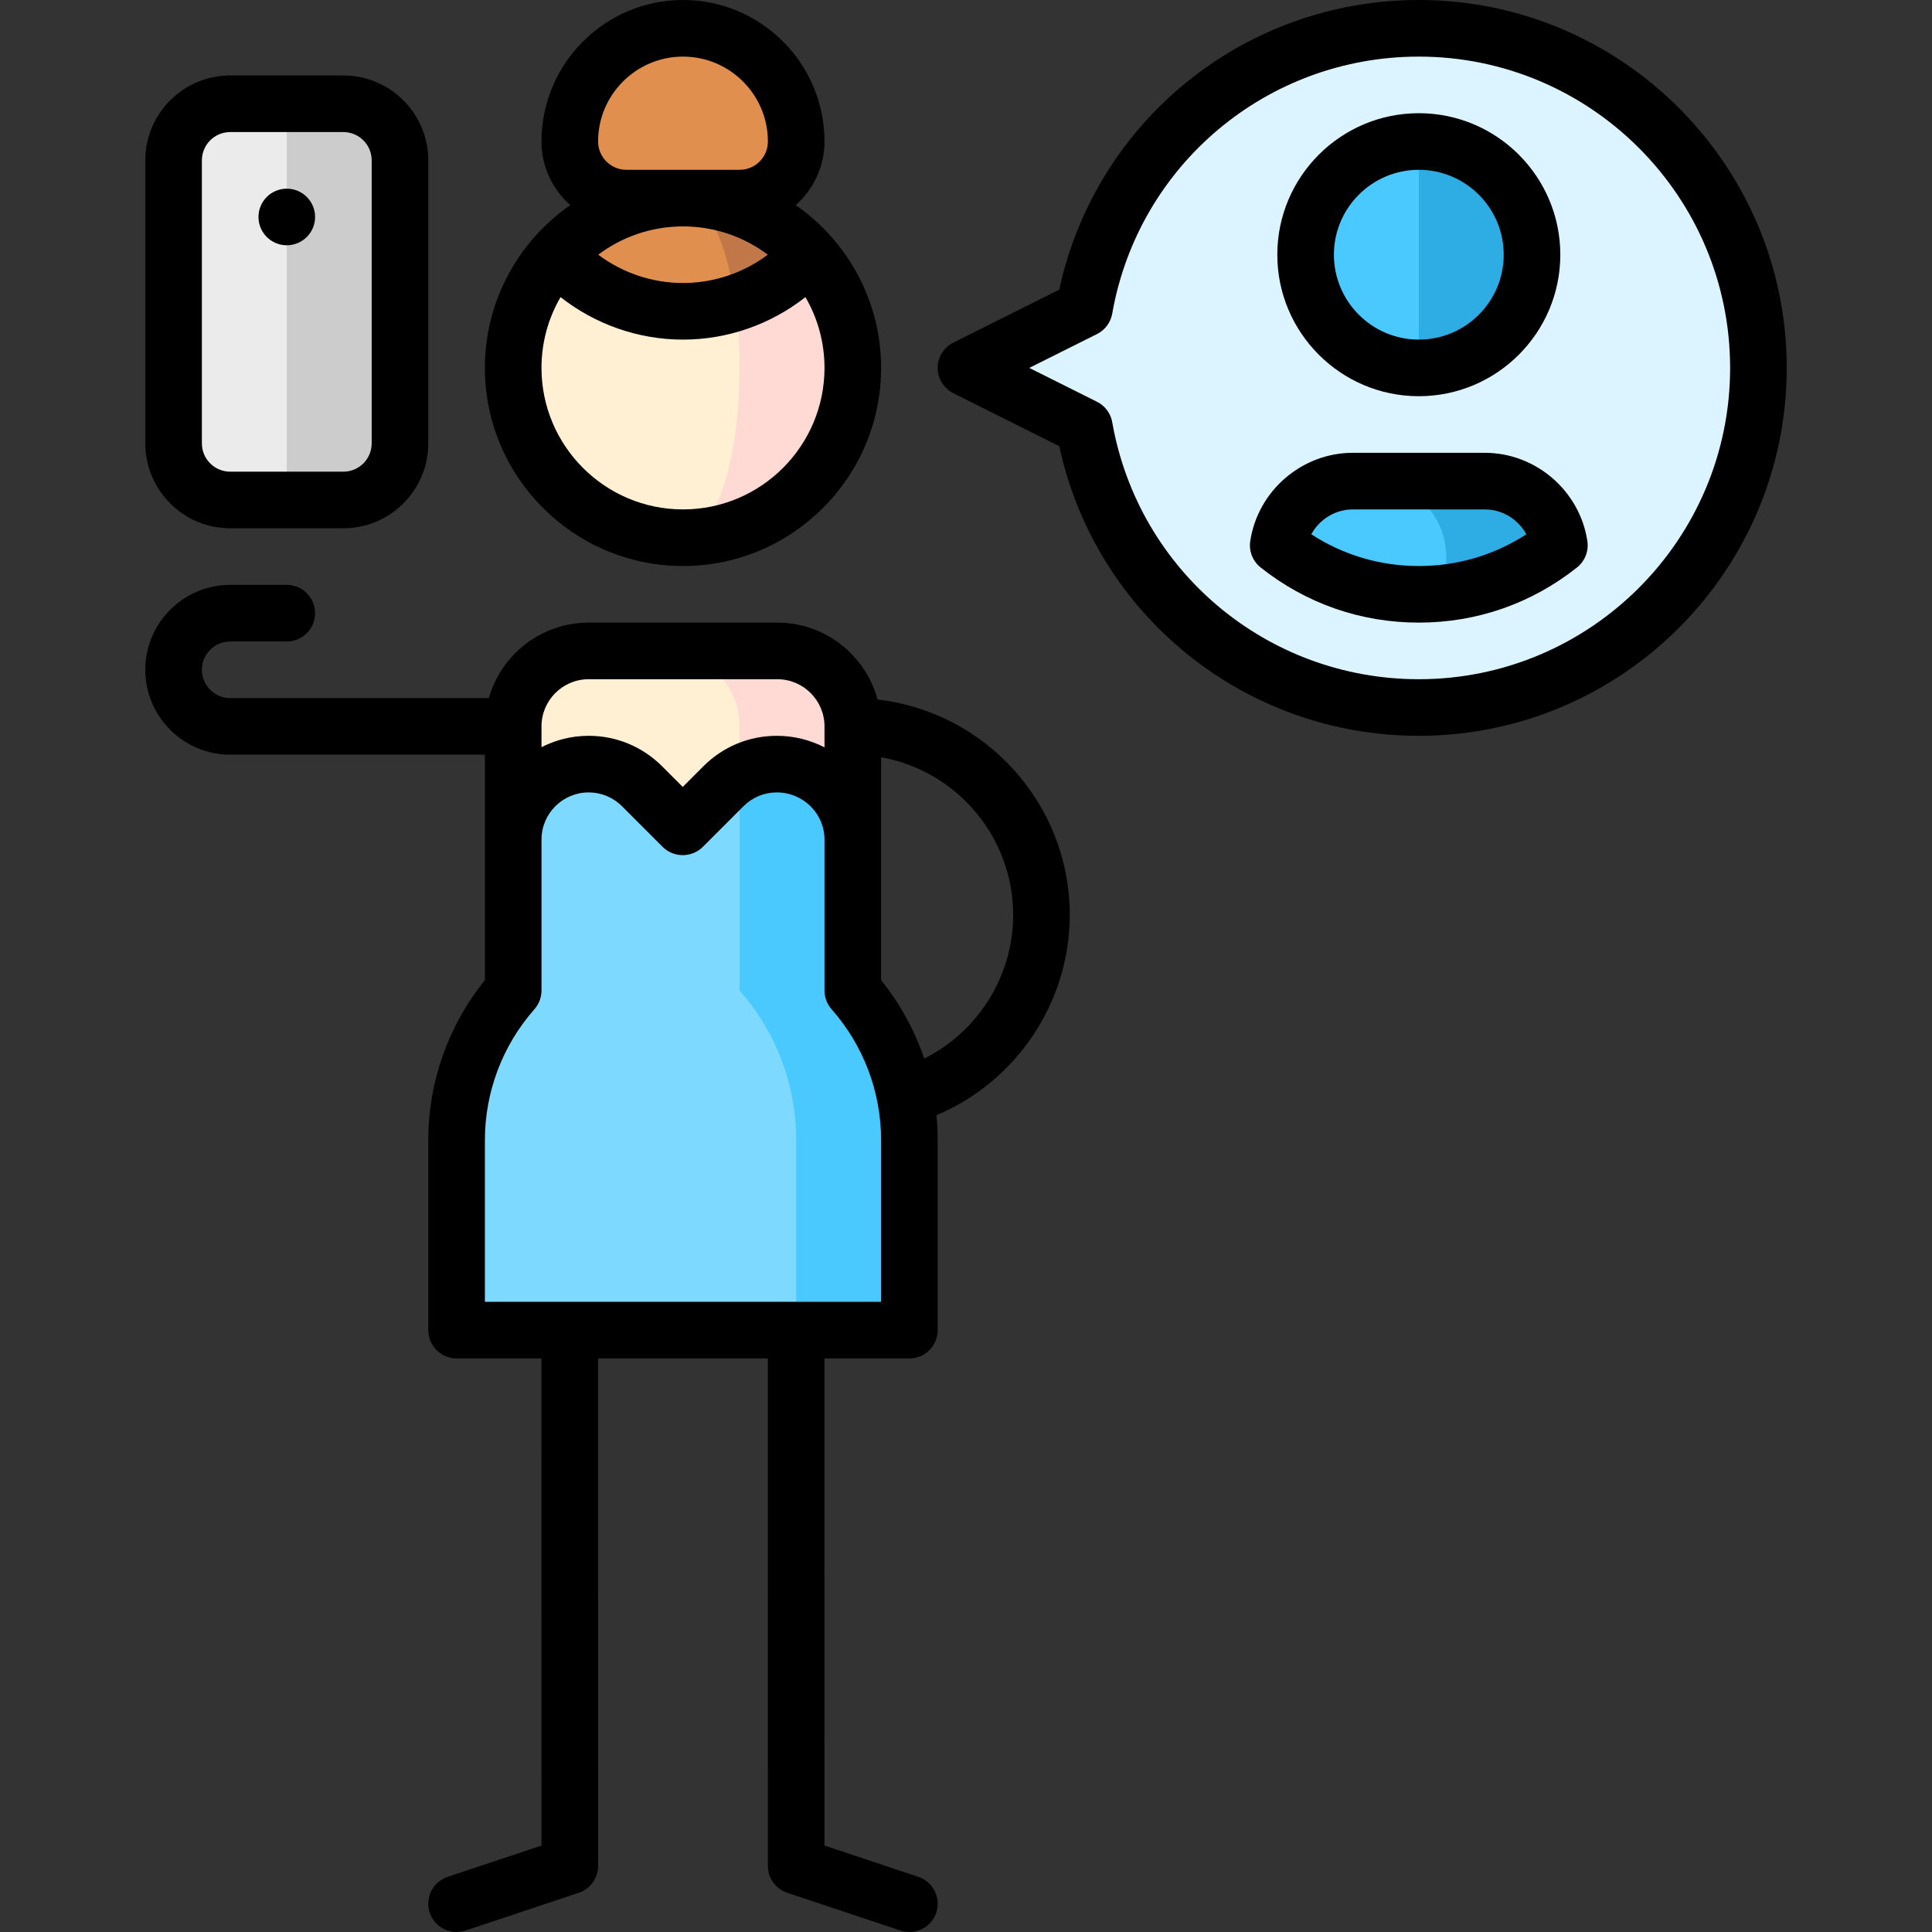
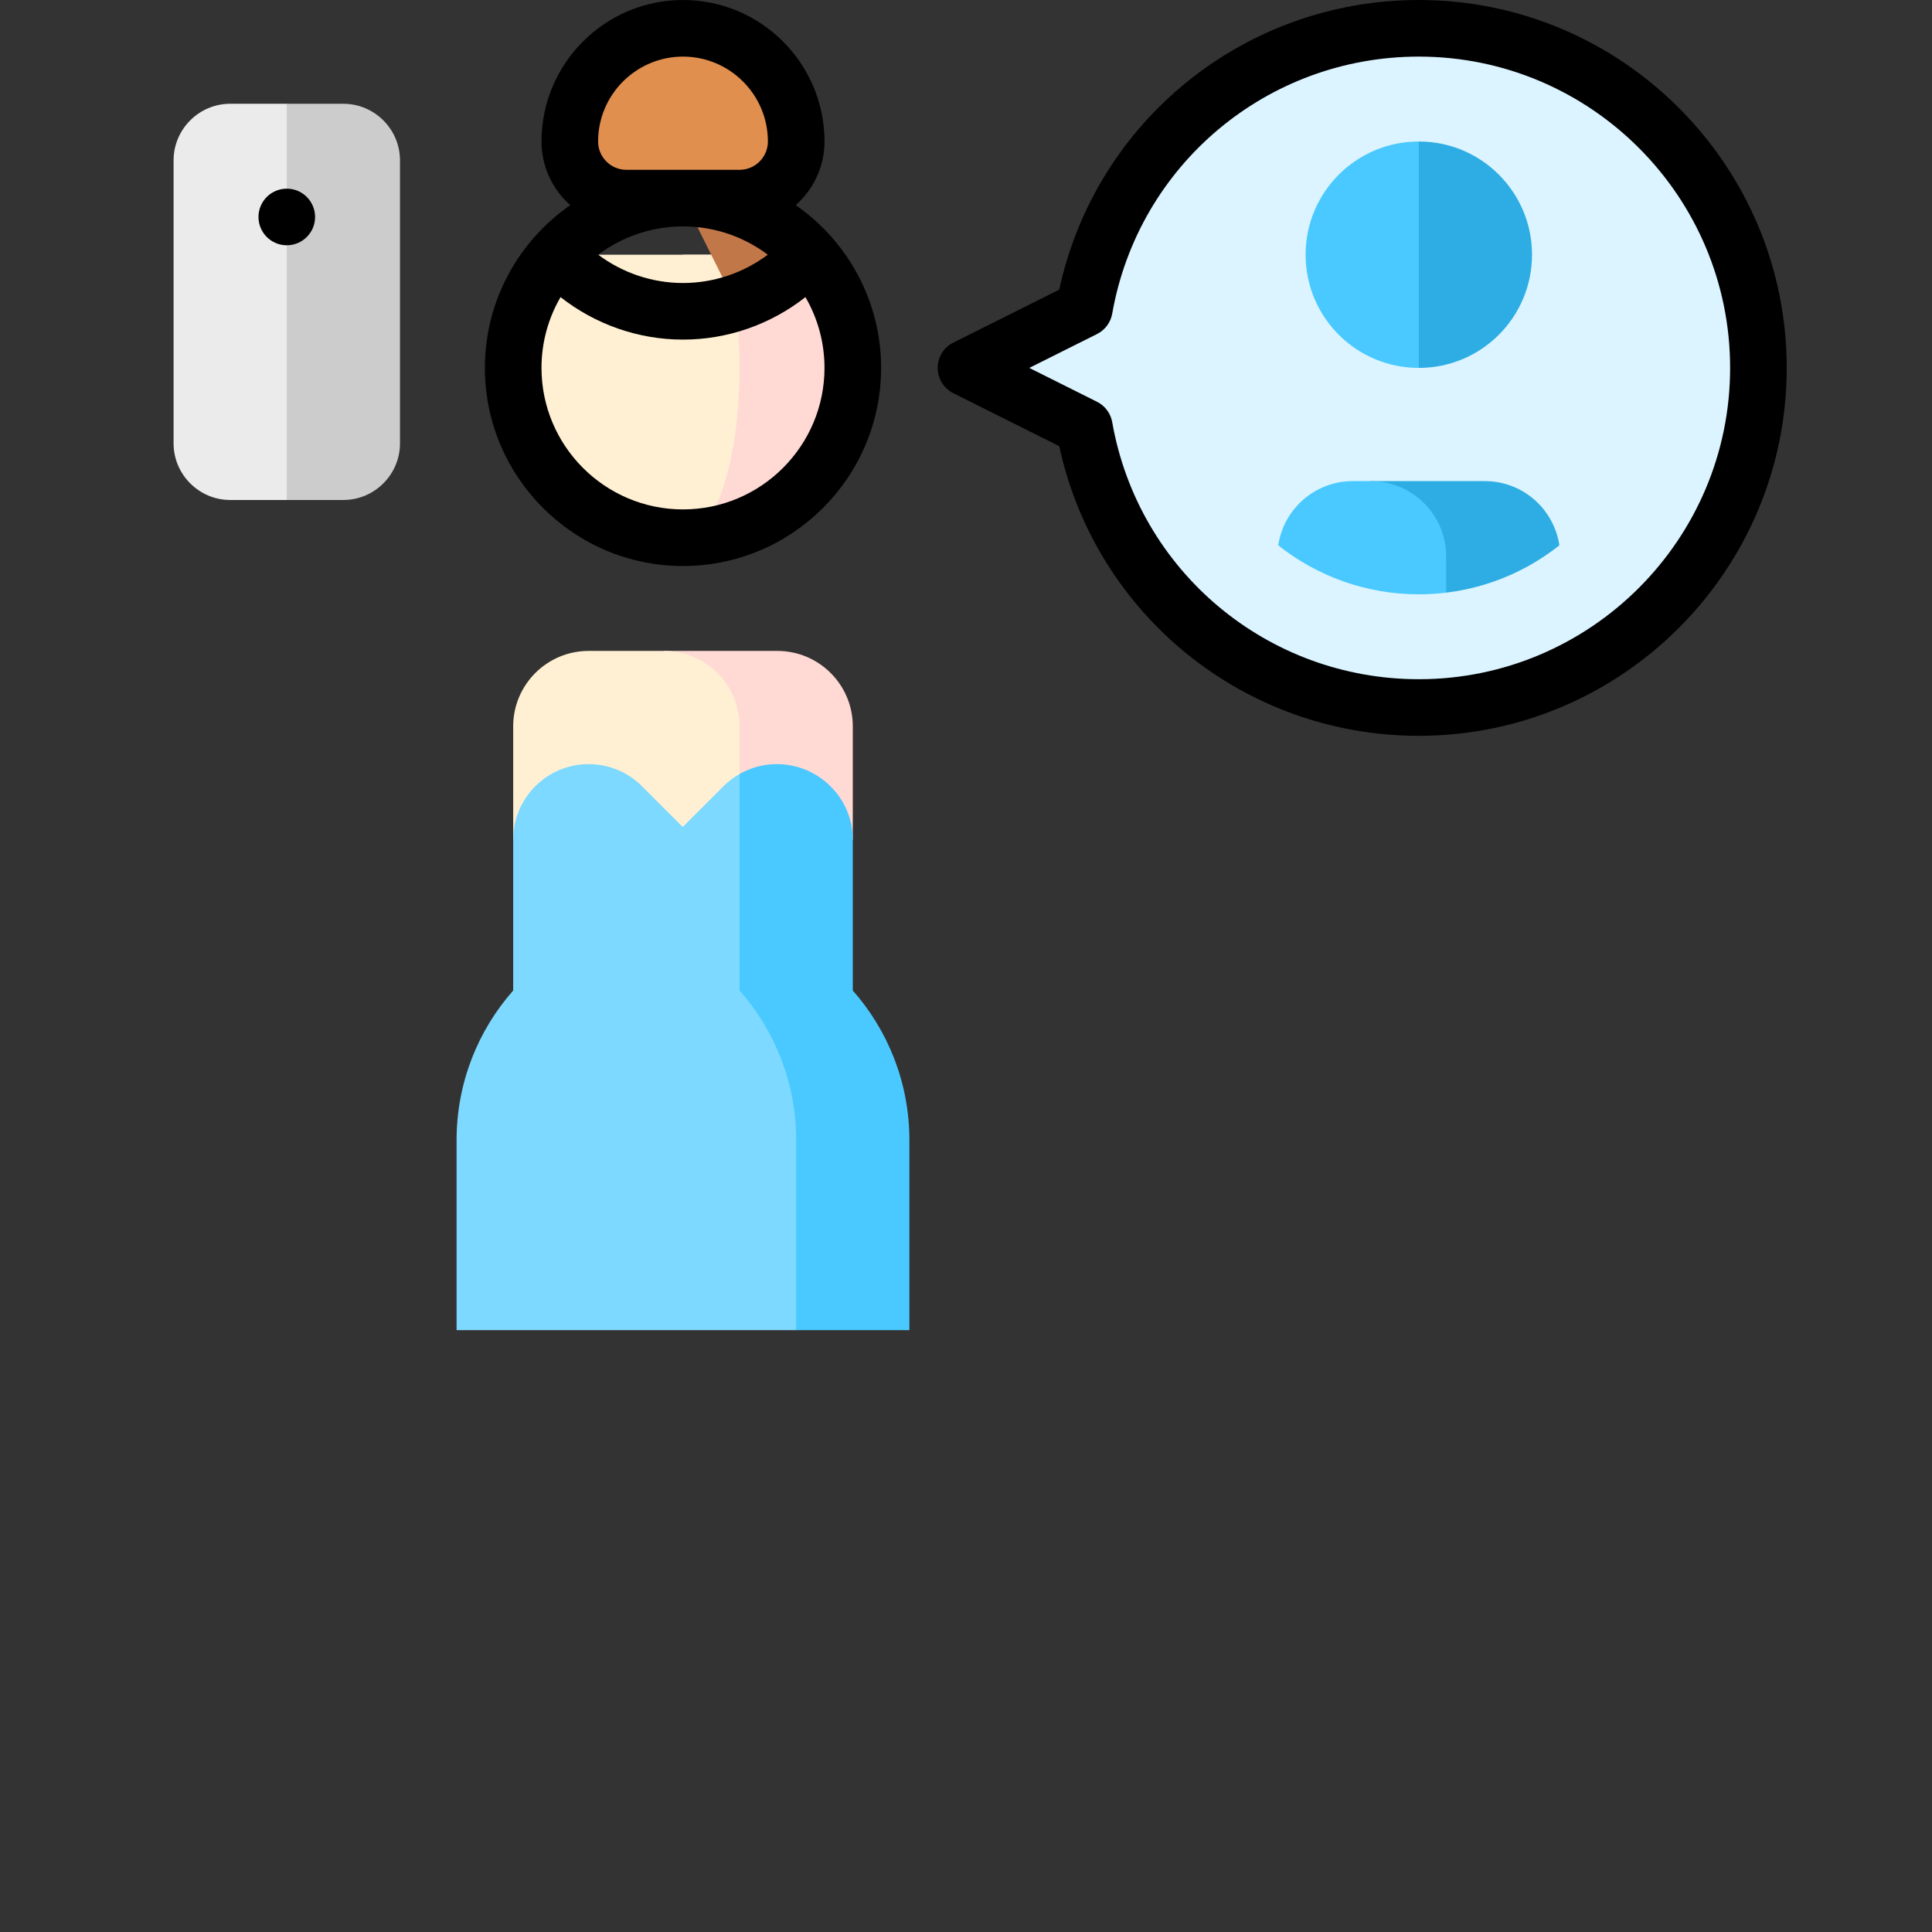
<svg xmlns="http://www.w3.org/2000/svg" id="Capa_1" enable-background="new 0 0 512.002 512.002" height="512" viewBox="0 0 512.002 512.002" width="512">
  <rect x="0" y="0" width="512.002" height="512.002" fill="#333333" stroke="none" />
  <g>
    <path d="m206.001 172.5h-30l20 70 30-20v-30c0-11.046-8.954-20-20-20z" fill="#ffd9d4" />
    <path d="m176.001 172.5h-20c-11.046 0-20 8.954-20 20v30l60 20v-50c0-11.046-8.954-20-20-20z" fill="#fff0d3" />
    <path d="m226.001 262.5v-40c0-11.046-9.088-20-20.133-20-3.591 0-6.953.959-9.867 2.617l-30 57.383 45 90h30v-50.335c0-15.211-5.671-29.09-15-39.665z" fill="#49c9ff" />
    <path d="m196.001 262.5v-57.383c-1.567.891-3.009 1.975-4.275 3.24l-10.768 10.768c-.014.014-.037.014-.052 0l-10.768-10.768c-3.619-3.619-8.619-5.857-14.141-5.857-11.046 0-19.997 8.954-19.997 20v40c-9.329 10.575-15 24.454-15 39.665v50.335h90v-50.335c.001-15.211-5.67-29.09-14.999-39.665z" fill="#7dd9ff" />
    <path d="m91.001 27.5h-15l-20 52.5 20 52.5h15c8.25 0 14.999-6.75 15-14.999v-75.002c-.001-8.249-6.75-14.999-15-14.999z" fill="#ccc" />
    <path d="m61.001 27.5c-8.25 0-15 6.75-15 15v75c0 8.25 6.75 15 15 15h15v-105z" fill="#ebebeb" />
    <path d="m376.001 7.5c-44.356 0-81.215 32.089-88.636 74.318l-31.364 15.682 31.364 15.682c7.421 42.229 44.28 74.318 88.636 74.318 49.706 0 90-40.294 90-90s-40.294-90-90-90z" fill="#dbf4ff" />
    <path d="m393.501 127.5h-30.247l20 29.556c11.256-1.36 21.55-5.835 30-12.54-1.444-9.627-9.724-17.016-19.753-17.016z" fill="#2dade3" />
    <path d="m363.254 127.5h-4.753c-10.029 0-18.309 7.389-19.753 17.016 10.235 8.121 23.173 12.984 37.253 12.984 2.456 0 4.875-.157 7.253-.444v-9.556c0-11.046-8.954-20-20-20z" fill="#49c9ff" />
    <path d="m376.001 37.5-20 30 20 30c16.569 0 30-13.431 30-30s-13.431-30-30-30z" fill="#2dade3" />
    <path d="m346.001 67.5c0 16.569 13.431 30 30 30v-60c-16.569 0-30 13.431-30 30z" fill="#49c9ff" />
    <path d="m166.001 52.5h30c8.284 0 15-6.716 15-15 0-16.569-13.431-30-30-30s-30 13.431-30 30c0 8.284 6.716 15 15 15z" fill="#e18f4e" />
    <path d="m214.533 67.5h-33.532v75c24.853 0 45-20.147 45-45 0-11.528-4.34-22.038-11.468-30z" fill="#ffd9d4" />
    <path d="m196.001 97.5c0-11.528-1.447-22.038-3.823-30h-44.71c-7.128 7.962-11.468 18.472-11.468 30 0 24.853 20.147 45 45 45 8.285 0 15.001-20.147 15.001-45z" fill="#fff0d3" />
    <path d="m181.001 52.5 13.864 27.812c7.658-2.481 14.421-6.951 19.668-12.812-8.239-9.204-20.207-15-33.532-15z" fill="#c27749" />
-     <path d="m181.001 52.5c-13.325 0-25.293 5.796-33.532 15 8.24 9.203 20.207 15 33.532 15 4.84 0 9.496-.773 13.864-2.188-2.251-16.324-7.609-27.812-13.864-27.812z" fill="#e18f4e" />
    <circle cx="76.001" cy="57.5" r="7.5" />
-     <path d="m232.563 185.385c-3.144-11.725-13.859-20.385-26.562-20.385h-50c-12.563 0-23.178 8.472-26.452 20h-68.548c-4.136 0-7.5-3.364-7.5-7.5s3.364-7.5 7.5-7.5h15c4.143 0 7.5-3.358 7.5-7.5s-3.357-7.5-7.5-7.5h-15c-12.406 0-22.5 10.093-22.5 22.5s10.094 22.5 22.5 22.5h67.5v59.759c-9.693 11.989-15 26.935-15 42.406v50.335c0 4.142 3.357 7.5 7.5 7.5h22.488l.012 129.094-24.872 8.291c-3.929 1.31-6.053 5.557-4.743 9.487 1.048 3.143 3.974 5.13 7.114 5.13.786 0 1.586-.125 2.373-.387l30-10c3.063-1.021 5.128-3.887 5.128-7.116l-.012-134.499h45l.012 134.5c0 3.228 2.066 6.094 5.128 7.115l30 10c.787.262 1.587.387 2.373.387 3.141 0 6.066-1.988 7.114-5.13 1.31-3.93-.813-8.177-4.743-9.487l-24.873-8.291-.011-129.094h22.512c4.143 0 7.5-3.358 7.5-7.5v-50.335c0-2.221-.122-4.429-.338-6.621 21.094-8.84 35.338-29.789 35.338-53.044 0-29.486-22.313-53.846-50.938-57.115zm-89.062 7.115c0-6.893 5.607-12.5 12.5-12.5h50c6.893 0 12.5 5.607 12.5 12.5v5.555c-3.79-1.948-8.083-3.055-12.634-3.055-7.344 0-14.249 2.86-19.445 8.054l-5.489 5.49-5.491-5.491c-5.194-5.193-12.1-8.054-19.444-8.054-4.498 0-8.744 1.093-12.496 3.017v-5.516zm90 152.5h-105v-42.835c0-12.785 4.661-25.11 13.124-34.704 1.209-1.37 1.876-3.134 1.876-4.961v-40c0-6.893 5.605-12.5 12.496-12.5 3.339 0 6.478 1.3 8.838 3.661l10.768 10.768c.03.03.061.06.091.089 1.4 1.353 3.294 2.107 5.238 2.107.043 0 .087 0 .13-.001 1.945-.034 3.825-.822 5.2-2.196l10.766-10.767c2.362-2.361 5.502-3.662 8.84-3.662 6.966 0 12.634 5.607 12.634 12.5v40c0 1.827.667 3.591 1.876 4.961 8.463 9.594 13.124 21.918 13.124 34.704v42.836zm11.426-64.464c-2.539-7.497-6.382-14.539-11.426-20.777v-59.083c19.868 3.554 35 20.949 35 41.824 0 16.237-9.394 30.949-23.574 38.036z" />
-     <path d="m61.001 140h30c12.406 0 22.5-10.093 22.5-22.5v-75c0-12.407-10.094-22.5-22.5-22.5h-30c-12.406 0-22.5 10.093-22.5 22.5v75c0 12.407 10.094 22.5 22.5 22.5zm-7.5-97.5c0-4.136 3.364-7.5 7.5-7.5h30c4.136 0 7.5 3.364 7.5 7.5v75c0 4.136-3.364 7.5-7.5 7.5h-30c-4.136 0-7.5-3.364-7.5-7.5z" />
    <path d="m376.001 0c-46.155 0-85.63 32.056-95.286 76.758l-28.068 14.034c-2.54 1.27-4.146 3.867-4.146 6.708s1.605 5.438 4.146 6.708l28.068 14.034c9.656 44.702 49.132 76.758 95.286 76.758 53.762 0 97.5-43.738 97.5-97.5s-43.738-97.5-97.5-97.5zm0 180c-40.143 0-74.313-28.647-81.249-68.116-.411-2.341-1.907-4.348-4.032-5.41l-17.949-8.974 17.948-8.974c2.125-1.063 3.621-3.069 4.032-5.41 6.937-39.469 41.107-68.116 81.25-68.116 45.49 0 82.5 37.009 82.5 82.5s-37.01 82.5-82.5 82.5z" />
-     <path d="m393.501 120h-35c-13.489 0-25.17 10.062-27.17 23.403-.398 2.654.652 5.319 2.755 6.988 12.046 9.557 26.54 14.609 41.915 14.609s29.869-5.052 41.915-14.609c2.103-1.668 3.153-4.333 2.755-6.988-2-13.341-13.681-23.403-27.17-23.403zm-17.5 30c-10.257 0-20.009-2.892-28.487-8.406 2.132-3.942 6.321-6.594 10.987-6.594h35c4.666 0 8.855 2.652 10.987 6.594-8.478 5.514-18.23 8.406-28.487 8.406z" />
-     <path d="m376.001 105c20.678 0 37.5-16.822 37.5-37.5s-16.822-37.5-37.5-37.5-37.5 16.822-37.5 37.5 16.822 37.5 37.5 37.5zm0-60c12.406 0 22.5 10.093 22.5 22.5s-10.094 22.5-22.5 22.5-22.5-10.093-22.5-22.5 10.094-22.5 22.5-22.5z" />
    <path d="m128.501 97.5c0 28.949 23.552 52.5 52.5 52.5s52.5-23.551 52.5-52.5c0-17.856-8.967-33.648-22.627-43.137 4.672-4.126 7.627-10.154 7.627-16.863 0-20.678-16.822-37.5-37.5-37.5s-37.5 16.822-37.5 37.5c0 6.709 2.955 12.737 7.627 16.863-13.66 9.489-22.627 25.281-22.627 43.137zm52.5-82.5c12.406 0 22.5 10.093 22.5 22.5 0 4.136-3.364 7.5-7.5 7.5h-30c-4.136 0-7.5-3.364-7.5-7.5 0-12.407 10.094-22.5 22.5-22.5zm22.471 52.498c-6.44 4.821-14.317 7.502-22.471 7.502s-16.031-2.681-22.471-7.502c6.267-4.706 14.048-7.498 22.471-7.498s16.204 2.792 22.471 7.498zm-22.471 22.502c11.838 0 23.259-4.035 32.449-11.26 3.205 5.523 5.051 11.928 5.051 18.76 0 20.678-16.822 37.5-37.5 37.5s-37.5-16.822-37.5-37.5c0-6.832 1.845-13.238 5.051-18.76 9.19 7.225 20.611 11.26 32.449 11.26z" />
  </g>
</svg>